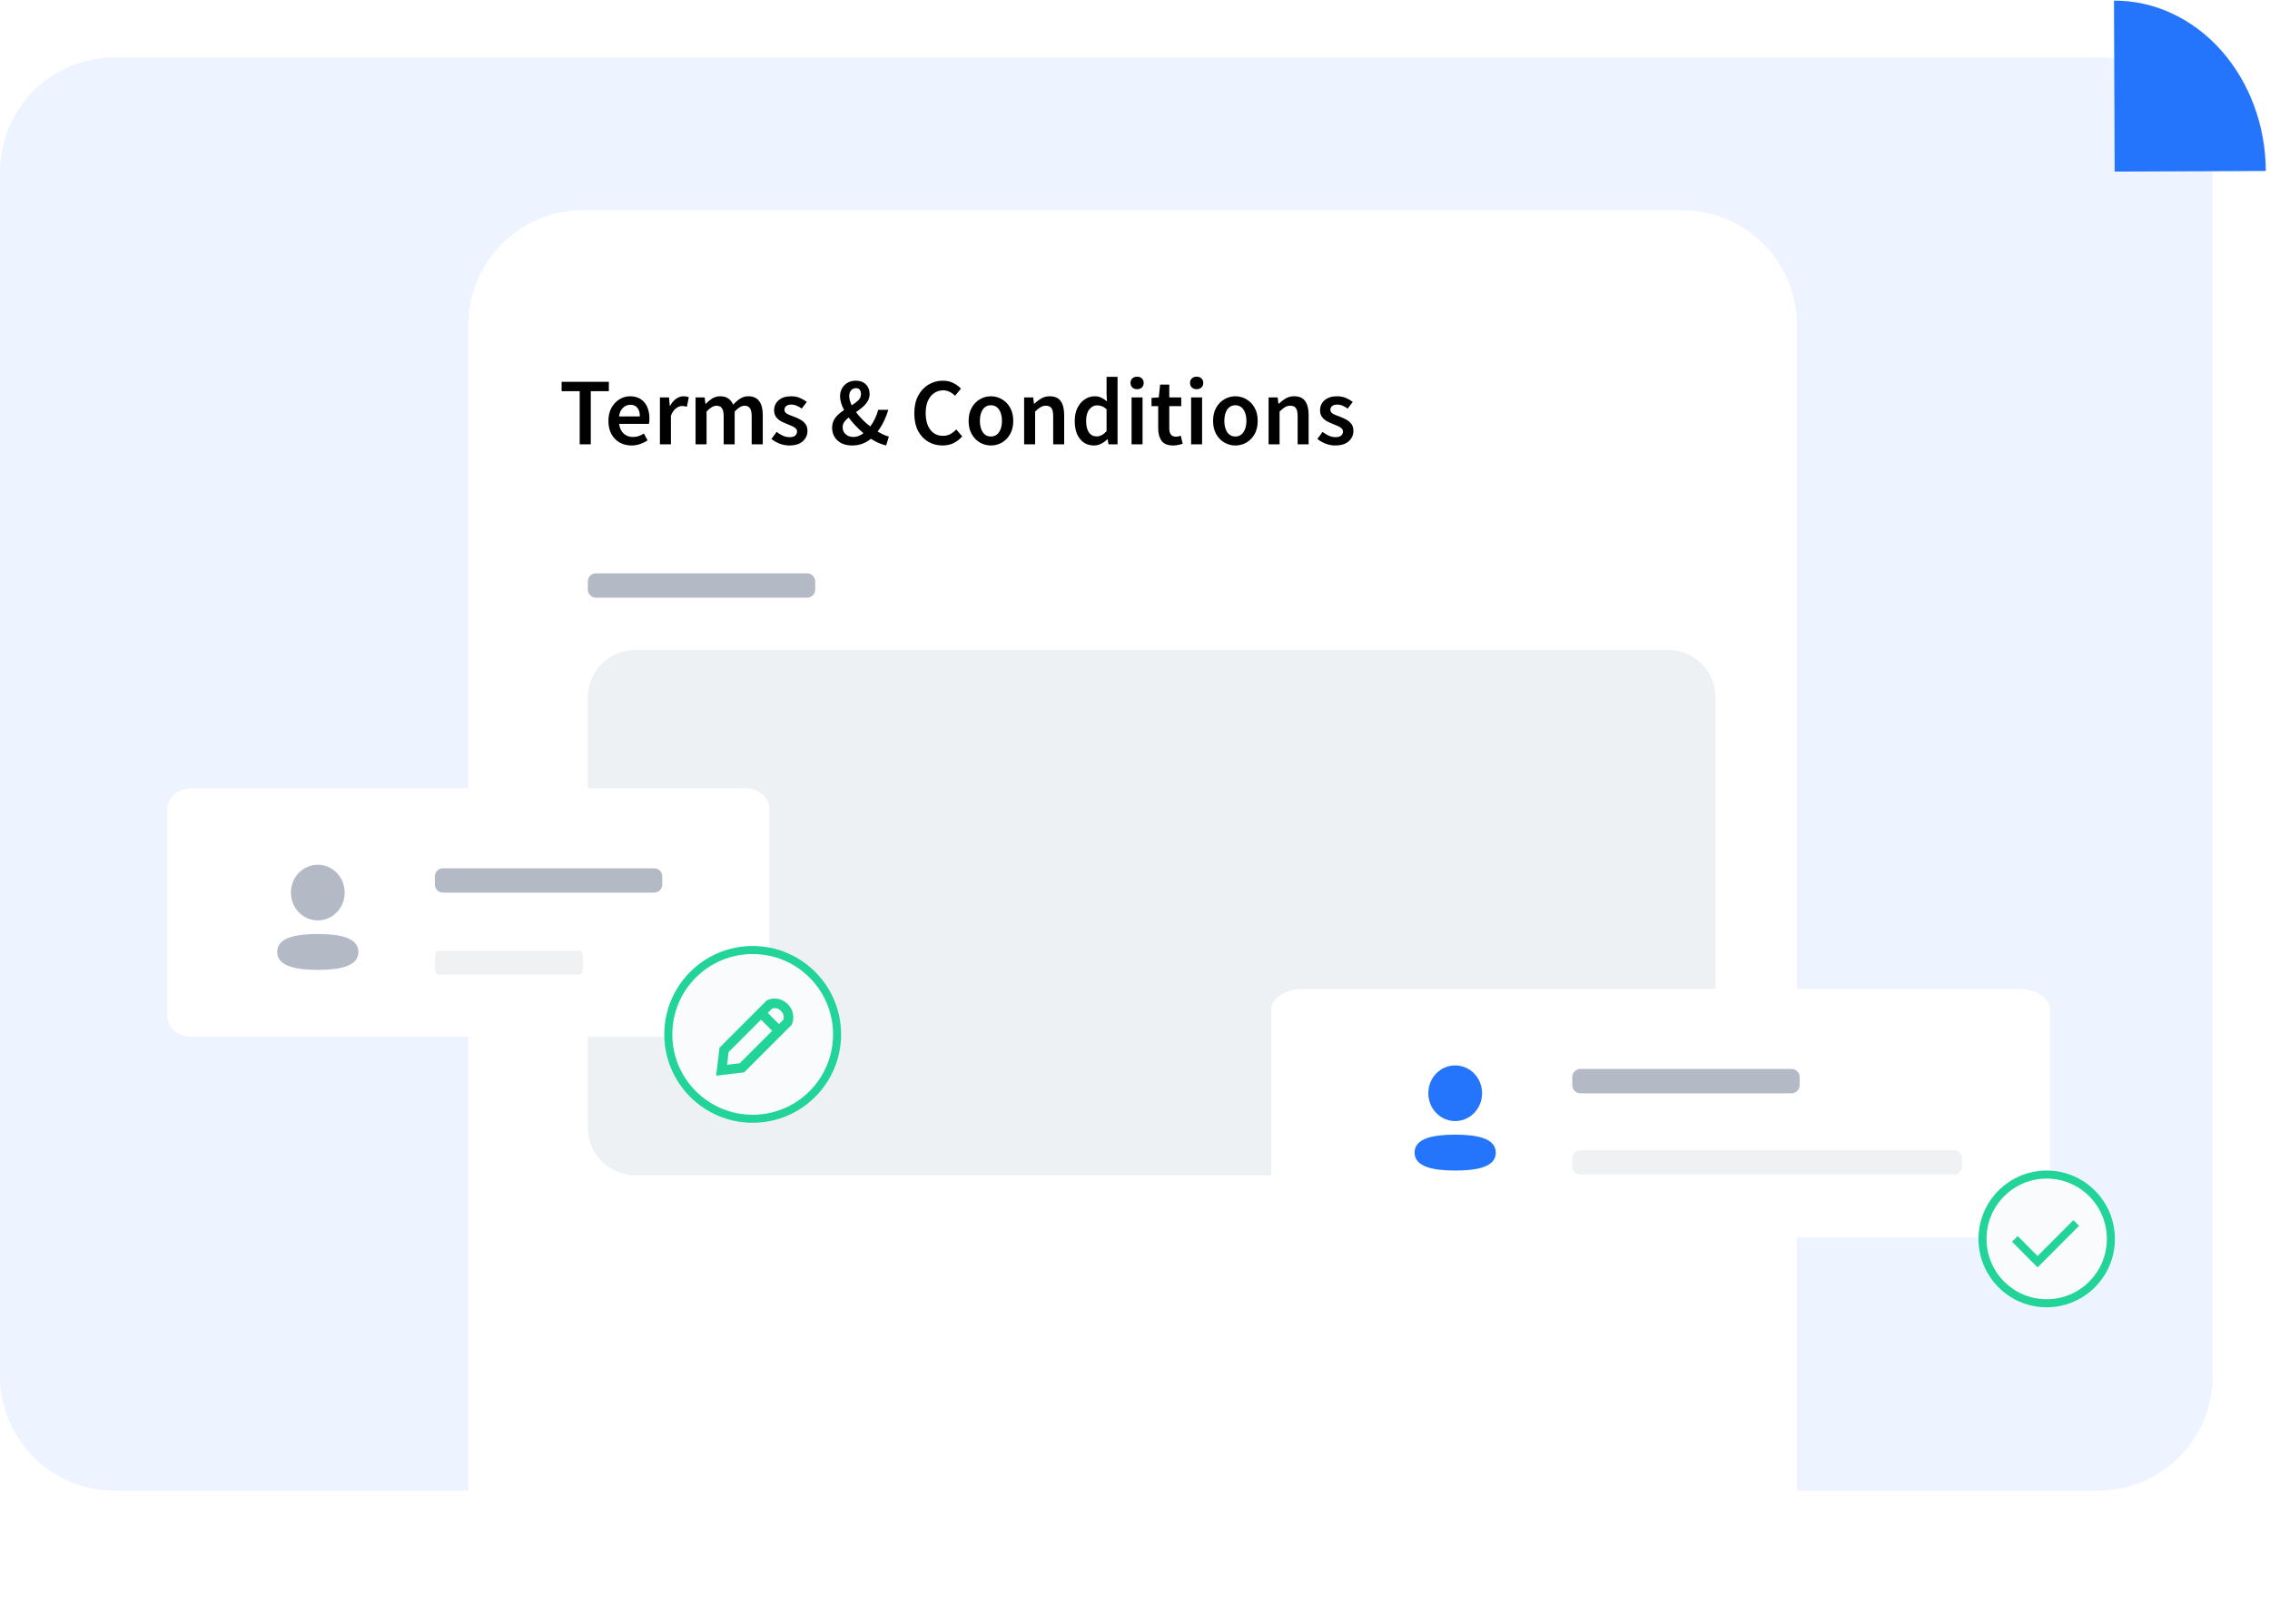
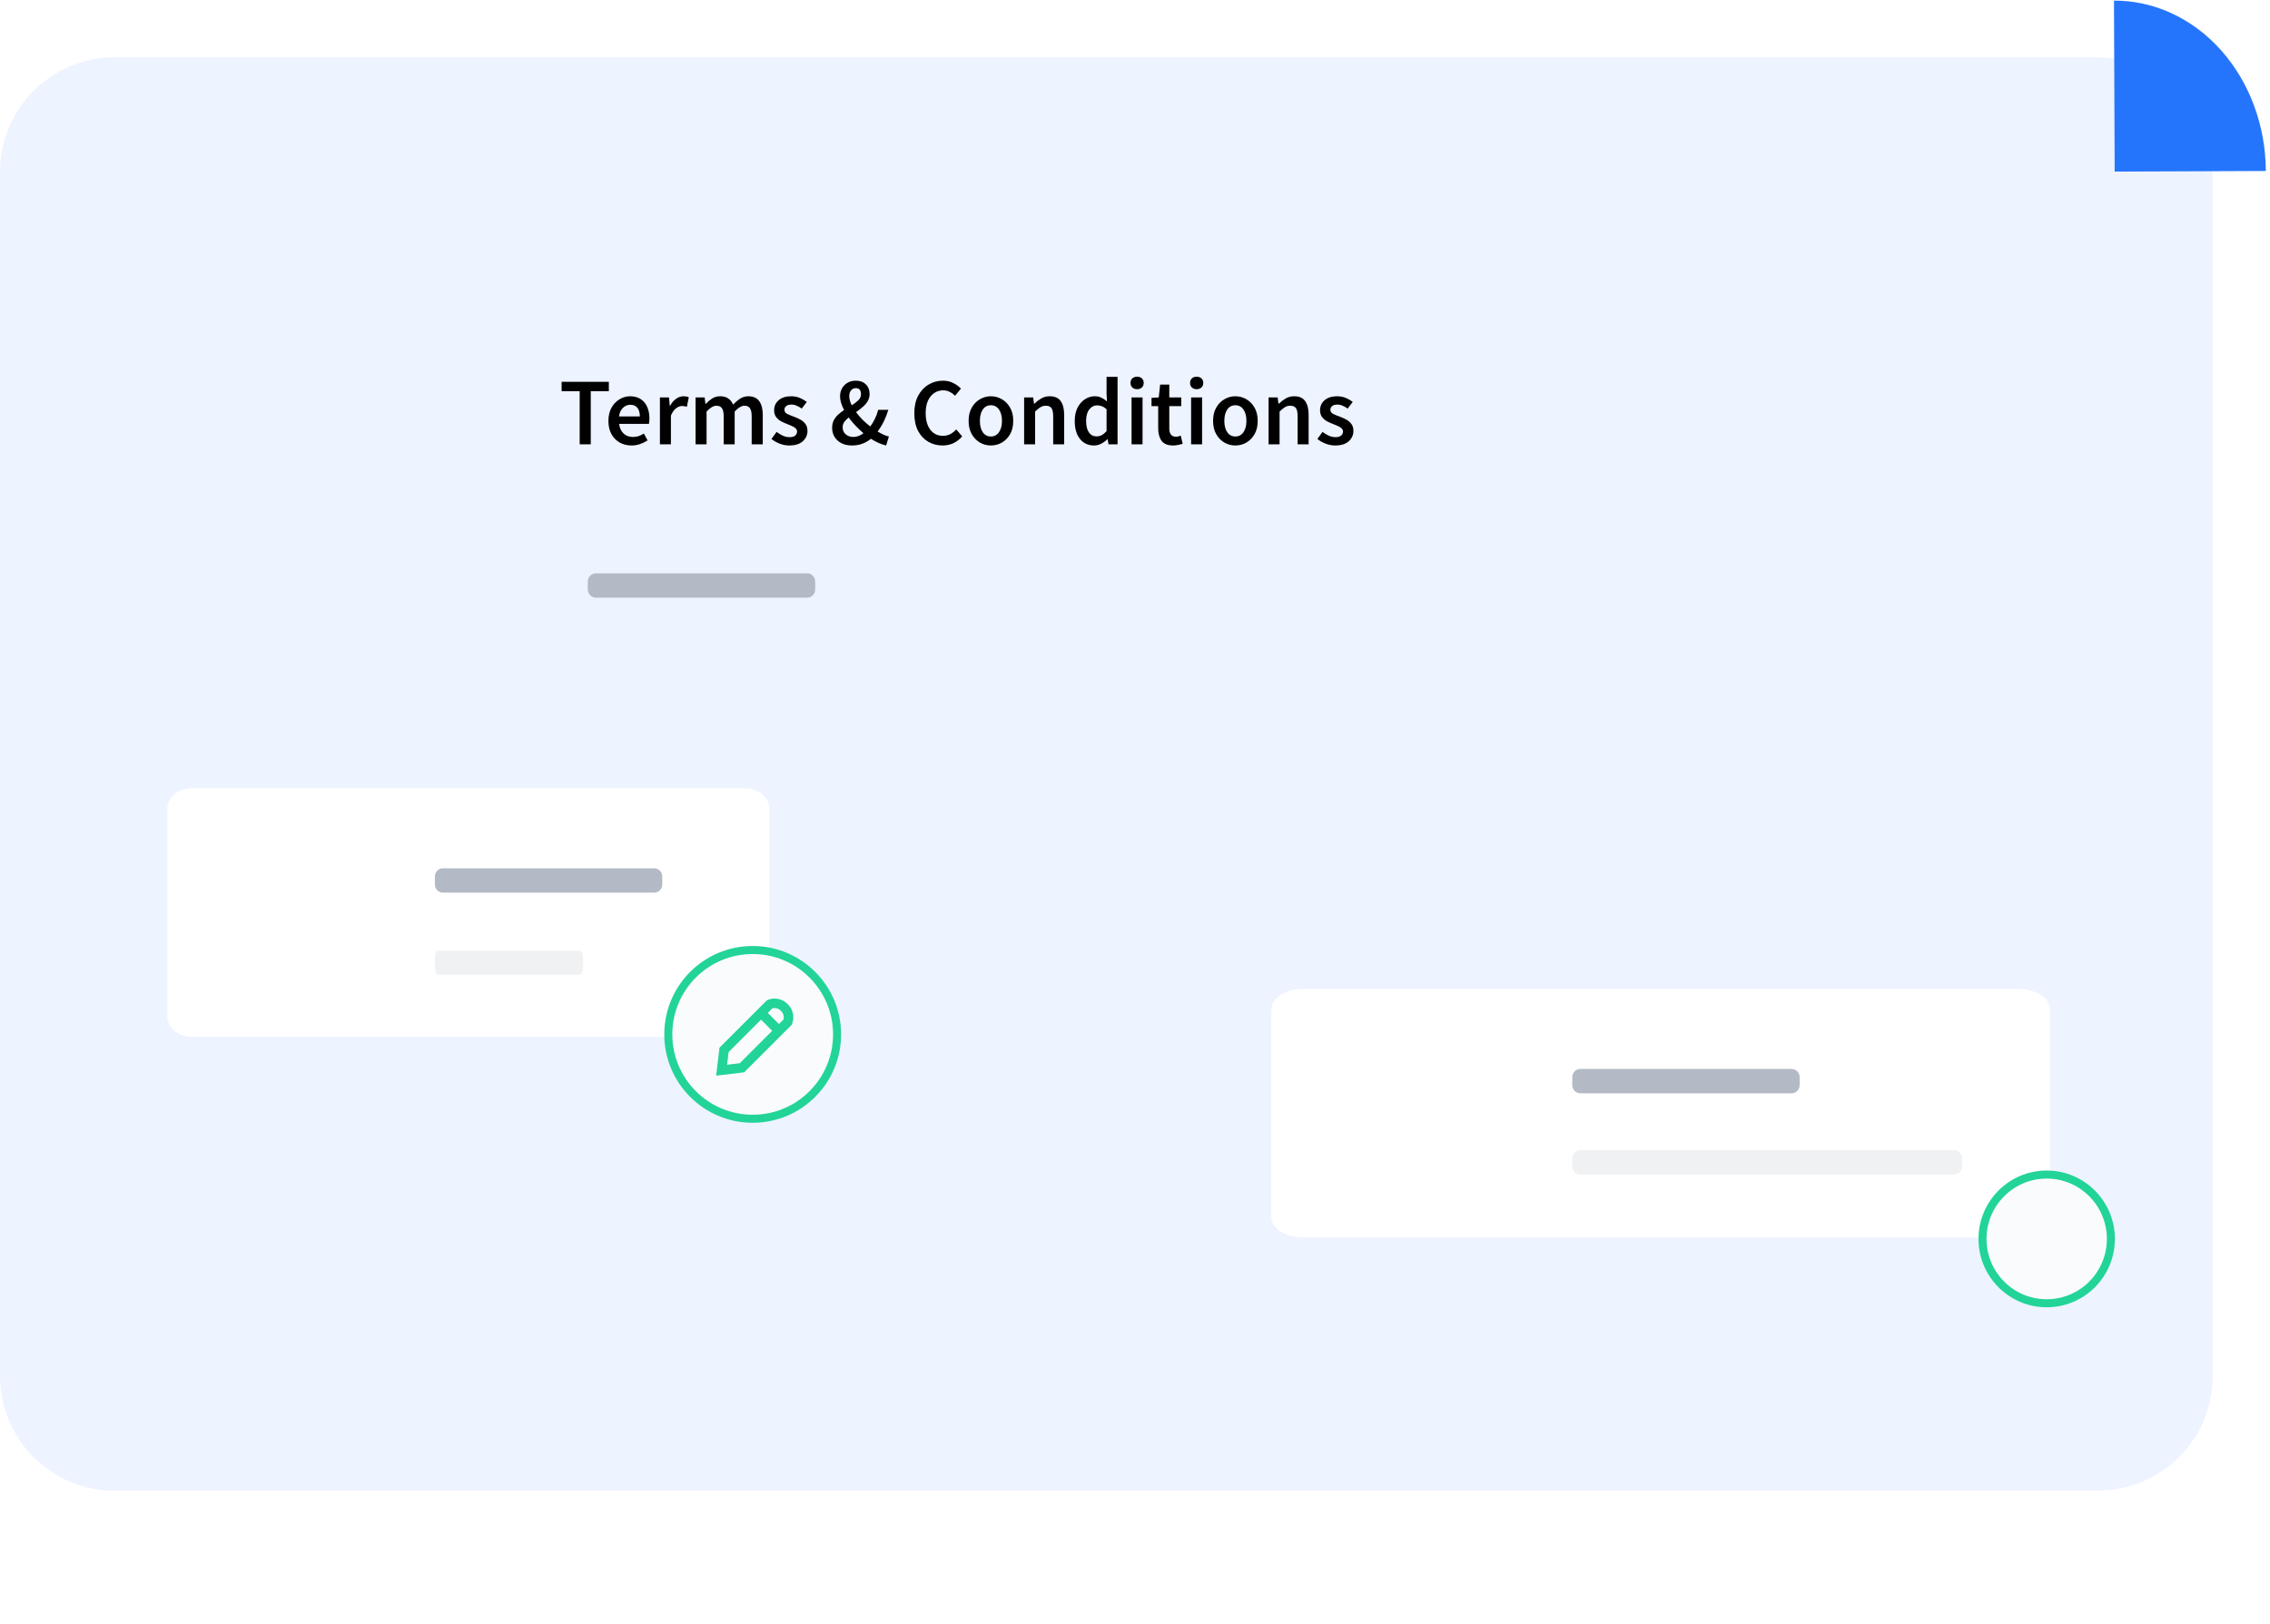
<svg xmlns="http://www.w3.org/2000/svg" width="475" height="340" viewBox="0 0 475 340" fill="none">
  <path d="M0 36C0 22.745 10.745 12 24 12H439C452.255 12 463 22.745 463 36V288C463 301.255 452.255 312 439 312H24C10.745 312 0 301.255 0 288V36Z" fill="#EDF3FF" />
-   <path d="M98 68C98 54.745 108.745 44 122 44H352C365.255 44 376 54.745 376 68V316C376 329.255 365.255 340 352 340H122C108.745 340 98 329.255 98 316V68Z" fill="white" />
-   <path d="M123 146C123 140.477 127.477 136 133 136H349C354.523 136 359 140.477 359 146V236C359 241.523 354.523 246 349 246H133C127.477 246 123 241.523 123 236V146Z" fill="#EEF1F3" />
  <path d="M442.352 0.129C446.505 0.112 450.622 1.021 454.466 2.804C458.311 4.587 461.808 7.209 464.759 10.52C467.709 13.831 470.055 17.767 471.662 22.102C473.27 26.438 474.107 31.088 474.126 35.788L442.498 35.917L442.352 0.129Z" fill="#2575FC" />
  <g filter="url(#filter0_d_151_4988)">
    <path d="M266 211.333C266 208.94 268.919 207 272.52 207H422.48C426.081 207 429 208.94 429 211.333V254.667C429 257.06 426.081 259 422.48 259H272.52C268.919 259 266 257.06 266 254.667V211.333Z" fill="white" />
  </g>
  <path d="M329 225.436C329 224.497 329.76 223.737 330.699 223.737H374.88C375.819 223.737 376.58 224.497 376.58 225.436V227.135C376.58 228.074 375.819 228.834 374.88 228.834H330.699C329.76 228.834 329 228.074 329 227.135V225.436Z" fill="#B3BAC5" />
  <path opacity="0.1" d="M329 242.428C329 241.489 329.76 240.729 330.699 240.729H408.866C409.805 240.729 410.565 241.489 410.565 242.428V244.127C410.565 245.066 409.805 245.826 408.866 245.826H330.699C329.76 245.826 329 245.066 329 244.127V242.428Z" fill="#5A7184" />
  <path d="M123 121.699C123 120.76 123.76 120 124.699 120H168.88C169.819 120 170.58 120.76 170.58 121.699V123.398C170.58 124.337 169.819 125.098 168.88 125.098H124.699C123.76 125.098 123 124.337 123 123.398V121.699Z" fill="#B3BAC5" />
  <path d="M441.703 259.31C441.703 266.751 435.688 272.779 428.272 272.779C420.856 272.779 414.841 266.751 414.841 259.31C414.841 251.869 420.856 245.841 428.272 245.841C435.688 245.841 441.703 251.869 441.703 259.31Z" fill="#FAFBFD" stroke="#22D497" stroke-width="1.681" />
-   <path d="M421.612 259.31L426.369 264.08L434.457 255.971" stroke="#22D497" stroke-width="1.681" />
  <path d="M121.3 93V81.88H117.52V79.92H127.4V81.88H123.62V93H121.3ZM132.152 93.24C131.246 93.24 130.426 93.04 129.692 92.64C128.959 92.227 128.379 91.64 127.952 90.88C127.526 90.107 127.312 89.18 127.312 88.1C127.312 87.033 127.526 86.113 127.952 85.34C128.392 84.567 128.959 83.973 129.652 83.56C130.346 83.147 131.072 82.94 131.832 82.94C132.726 82.94 133.472 83.14 134.072 83.54C134.672 83.927 135.126 84.473 135.432 85.18C135.739 85.873 135.892 86.68 135.892 87.6C135.892 88.08 135.859 88.453 135.792 88.72H129.552C129.659 89.587 129.972 90.26 130.492 90.74C131.012 91.22 131.666 91.46 132.452 91.46C132.879 91.46 133.272 91.4 133.632 91.28C134.006 91.147 134.372 90.967 134.732 90.74L135.512 92.18C135.046 92.487 134.526 92.74 133.952 92.94C133.379 93.14 132.779 93.24 132.152 93.24ZM129.532 87.16H133.892C133.892 86.4 133.726 85.807 133.392 85.38C133.059 84.94 132.559 84.72 131.892 84.72C131.319 84.72 130.806 84.933 130.352 85.36C129.912 85.773 129.639 86.373 129.532 87.16ZM138.089 93V83.18H139.989L140.149 84.92H140.229C140.576 84.28 140.996 83.793 141.489 83.46C141.982 83.113 142.489 82.94 143.009 82.94C143.476 82.94 143.849 83.007 144.129 83.14L143.729 85.14C143.556 85.087 143.396 85.047 143.249 85.02C143.102 84.993 142.922 84.98 142.709 84.98C142.322 84.98 141.916 85.133 141.489 85.44C141.062 85.733 140.696 86.253 140.389 87V93H138.089ZM145.55 93V83.18H147.45L147.61 84.52H147.69C148.103 84.08 148.55 83.707 149.03 83.4C149.523 83.093 150.077 82.94 150.69 82.94C151.41 82.94 151.983 83.1 152.41 83.42C152.85 83.727 153.183 84.153 153.41 84.7C153.877 84.193 154.363 83.773 154.87 83.44C155.39 83.107 155.957 82.94 156.57 82.94C157.61 82.94 158.377 83.28 158.87 83.96C159.363 84.64 159.61 85.6 159.61 86.84V93H157.29V87.14C157.29 86.327 157.163 85.753 156.91 85.42C156.67 85.087 156.297 84.92 155.79 84.92C155.177 84.92 154.49 85.327 153.73 86.14V93H151.43V87.14C151.43 86.327 151.303 85.753 151.05 85.42C150.81 85.087 150.43 84.92 149.91 84.92C149.297 84.92 148.61 85.327 147.85 86.14V93H145.55ZM165.145 93.24C164.479 93.24 163.812 93.113 163.145 92.86C162.479 92.593 161.905 92.267 161.425 91.88L162.505 90.4C162.945 90.733 163.385 91 163.825 91.2C164.265 91.4 164.732 91.5 165.225 91.5C165.759 91.5 166.152 91.387 166.405 91.16C166.659 90.933 166.785 90.653 166.785 90.32C166.785 90.04 166.679 89.813 166.465 89.64C166.265 89.453 166.005 89.293 165.685 89.16C165.365 89.013 165.032 88.873 164.685 88.74C164.259 88.58 163.832 88.387 163.405 88.16C162.992 87.92 162.652 87.62 162.385 87.26C162.119 86.887 161.985 86.427 161.985 85.88C161.985 85.013 162.305 84.307 162.945 83.76C163.585 83.213 164.452 82.94 165.545 82.94C166.239 82.94 166.859 83.06 167.405 83.3C167.952 83.54 168.425 83.813 168.825 84.12L167.765 85.52C167.419 85.267 167.065 85.067 166.705 84.92C166.359 84.76 165.992 84.68 165.605 84.68C165.112 84.68 164.745 84.787 164.505 85C164.265 85.2 164.145 85.453 164.145 85.76C164.145 86.147 164.345 86.44 164.745 86.64C165.145 86.84 165.612 87.033 166.145 87.22C166.599 87.38 167.039 87.58 167.465 87.82C167.892 88.047 168.245 88.347 168.525 88.72C168.819 89.093 168.965 89.587 168.965 90.2C168.965 91.04 168.639 91.76 167.985 92.36C167.332 92.947 166.385 93.24 165.145 93.24ZM177.703 82.92C177.703 83.213 177.749 83.52 177.843 83.84C177.936 84.16 178.063 84.493 178.223 84.84C178.769 84.493 179.229 84.14 179.603 83.78C179.976 83.42 180.163 82.987 180.163 82.48C180.163 82.133 180.083 81.84 179.923 81.6C179.763 81.36 179.489 81.24 179.103 81.24C178.689 81.24 178.349 81.393 178.083 81.7C177.829 82.007 177.703 82.413 177.703 82.92ZM178.303 93.24C177.436 93.24 176.689 93.08 176.062 92.76C175.436 92.427 174.956 91.987 174.623 91.44C174.289 90.88 174.123 90.253 174.123 89.56C174.123 88.96 174.236 88.433 174.463 87.98C174.703 87.527 175.009 87.127 175.383 86.78C175.769 86.433 176.183 86.113 176.623 85.82C176.356 85.313 176.149 84.82 176.003 84.34C175.856 83.86 175.783 83.393 175.783 82.94C175.783 82.34 175.916 81.793 176.183 81.3C176.463 80.807 176.849 80.413 177.343 80.12C177.836 79.827 178.416 79.68 179.083 79.68C179.976 79.68 180.676 79.94 181.183 80.46C181.703 80.967 181.963 81.633 181.963 82.46C181.963 83.033 181.823 83.547 181.543 84C181.276 84.44 180.923 84.847 180.483 85.22C180.056 85.58 179.603 85.927 179.123 86.26C179.523 86.793 179.976 87.32 180.483 87.84C181.003 88.36 181.543 88.833 182.103 89.26C182.463 88.78 182.783 88.253 183.063 87.68C183.356 87.093 183.589 86.46 183.763 85.78H185.883C185.643 86.593 185.336 87.387 184.963 88.16C184.589 88.92 184.149 89.64 183.643 90.32C184.069 90.573 184.483 90.793 184.883 90.98C185.283 91.167 185.656 91.293 186.003 91.36L185.423 93.24C184.929 93.12 184.409 92.947 183.863 92.72C183.329 92.48 182.789 92.187 182.243 91.84C181.723 92.267 181.136 92.607 180.483 92.86C179.829 93.113 179.103 93.24 178.303 93.24ZM176.323 89.42C176.323 90.033 176.536 90.527 176.963 90.9C177.389 91.273 177.929 91.46 178.583 91.46C178.943 91.46 179.296 91.393 179.643 91.26C180.003 91.113 180.349 90.92 180.683 90.68C180.109 90.187 179.556 89.66 179.023 89.1C178.489 88.54 178.009 87.967 177.583 87.38C177.209 87.673 176.903 87.987 176.663 88.32C176.436 88.653 176.323 89.02 176.323 89.42ZM197.22 93.24C196.127 93.24 195.133 92.98 194.24 92.46C193.347 91.94 192.633 91.18 192.1 90.18C191.58 89.167 191.32 87.94 191.32 86.5C191.32 85.073 191.587 83.853 192.12 82.84C192.667 81.813 193.393 81.033 194.3 80.5C195.207 79.953 196.207 79.68 197.3 79.68C198.127 79.68 198.86 79.847 199.5 80.18C200.14 80.513 200.667 80.9 201.08 81.34L199.84 82.84C199.507 82.493 199.133 82.22 198.72 82.02C198.32 81.807 197.867 81.7 197.36 81.7C196.653 81.7 196.02 81.893 195.46 82.28C194.913 82.653 194.48 83.193 194.16 83.9C193.853 84.607 193.7 85.453 193.7 86.44C193.7 87.933 194.027 89.107 194.68 89.96C195.333 90.8 196.207 91.22 197.3 91.22C197.887 91.22 198.407 91.1 198.86 90.86C199.313 90.607 199.727 90.28 200.1 89.88L201.34 91.34C200.807 91.953 200.193 92.427 199.5 92.76C198.82 93.08 198.06 93.24 197.22 93.24ZM207.343 93.24C206.53 93.24 205.77 93.04 205.063 92.64C204.357 92.227 203.783 91.64 203.343 90.88C202.903 90.107 202.683 89.18 202.683 88.1C202.683 87.007 202.903 86.08 203.343 85.32C203.783 84.547 204.357 83.96 205.063 83.56C205.77 83.147 206.53 82.94 207.343 82.94C208.17 82.94 208.937 83.147 209.643 83.56C210.35 83.96 210.923 84.547 211.363 85.32C211.803 86.08 212.023 87.007 212.023 88.1C212.023 89.18 211.803 90.107 211.363 90.88C210.923 91.64 210.35 92.227 209.643 92.64C208.937 93.04 208.17 93.24 207.343 93.24ZM207.343 91.36C208.063 91.36 208.63 91.06 209.043 90.46C209.457 89.86 209.663 89.073 209.663 88.1C209.663 87.113 209.457 86.32 209.043 85.72C208.63 85.12 208.063 84.82 207.343 84.82C206.623 84.82 206.057 85.12 205.643 85.72C205.243 86.32 205.043 87.113 205.043 88.1C205.043 89.073 205.243 89.86 205.643 90.46C206.057 91.06 206.623 91.36 207.343 91.36ZM214.3 93V83.18H216.2L216.36 84.5H216.44C216.88 84.073 217.36 83.707 217.88 83.4C218.4 83.093 218.993 82.94 219.66 82.94C220.713 82.94 221.48 83.28 221.96 83.96C222.44 84.64 222.68 85.6 222.68 86.84V93H220.38V87.14C220.38 86.327 220.26 85.753 220.02 85.42C219.78 85.087 219.387 84.92 218.84 84.92C218.413 84.92 218.033 85.027 217.7 85.24C217.38 85.44 217.013 85.74 216.6 86.14V93H214.3ZM228.931 93.24C227.705 93.24 226.725 92.787 225.991 91.88C225.258 90.973 224.891 89.713 224.891 88.1C224.891 87.033 225.085 86.113 225.471 85.34C225.871 84.567 226.391 83.973 227.031 83.56C227.671 83.147 228.345 82.94 229.051 82.94C229.611 82.94 230.085 83.04 230.471 83.24C230.871 83.427 231.258 83.687 231.631 84.02L231.551 82.44V78.88H233.851V93H231.951L231.791 91.94H231.711C231.351 92.3 230.931 92.607 230.451 92.86C229.971 93.113 229.465 93.24 228.931 93.24ZM229.491 91.34C230.225 91.34 230.911 90.973 231.551 90.24V85.66C231.218 85.353 230.885 85.14 230.551 85.02C230.218 84.9 229.885 84.84 229.551 84.84C228.925 84.84 228.385 85.127 227.931 85.7C227.491 86.26 227.271 87.053 227.271 88.08C227.271 89.133 227.465 89.94 227.851 90.5C228.238 91.06 228.785 91.34 229.491 91.34ZM236.78 93V83.18H239.08V93H236.78ZM237.94 81.46C237.527 81.46 237.194 81.34 236.94 81.1C236.687 80.86 236.56 80.54 236.56 80.14C236.56 79.753 236.687 79.44 236.94 79.2C237.194 78.96 237.527 78.84 237.94 78.84C238.354 78.84 238.687 78.96 238.94 79.2C239.194 79.44 239.32 79.753 239.32 80.14C239.32 80.54 239.194 80.86 238.94 81.1C238.687 81.34 238.354 81.46 237.94 81.46ZM245.475 93.24C244.341 93.24 243.535 92.913 243.055 92.26C242.588 91.593 242.355 90.733 242.355 89.68V85H240.955V83.28L242.475 83.18L242.755 80.5H244.675V83.18H247.175V85H244.675V89.68C244.675 90.827 245.135 91.4 246.055 91.4C246.228 91.4 246.408 91.38 246.595 91.34C246.781 91.287 246.941 91.233 247.075 91.18L247.475 92.88C247.208 92.973 246.901 93.053 246.555 93.12C246.221 93.2 245.861 93.24 245.475 93.24ZM249.241 93V83.18H251.541V93H249.241ZM250.401 81.46C249.988 81.46 249.655 81.34 249.401 81.1C249.148 80.86 249.021 80.54 249.021 80.14C249.021 79.753 249.148 79.44 249.401 79.2C249.655 78.96 249.988 78.84 250.401 78.84C250.815 78.84 251.148 78.96 251.401 79.2C251.655 79.44 251.781 79.753 251.781 80.14C251.781 80.54 251.655 80.86 251.401 81.1C251.148 81.34 250.815 81.46 250.401 81.46ZM258.496 93.24C257.682 93.24 256.922 93.04 256.216 92.64C255.509 92.227 254.936 91.64 254.496 90.88C254.056 90.107 253.836 89.18 253.836 88.1C253.836 87.007 254.056 86.08 254.496 85.32C254.936 84.547 255.509 83.96 256.216 83.56C256.922 83.147 257.682 82.94 258.496 82.94C259.322 82.94 260.089 83.147 260.796 83.56C261.502 83.96 262.076 84.547 262.516 85.32C262.956 86.08 263.176 87.007 263.176 88.1C263.176 89.18 262.956 90.107 262.516 90.88C262.076 91.64 261.502 92.227 260.796 92.64C260.089 93.04 259.322 93.24 258.496 93.24ZM258.496 91.36C259.216 91.36 259.782 91.06 260.196 90.46C260.609 89.86 260.816 89.073 260.816 88.1C260.816 87.113 260.609 86.32 260.196 85.72C259.782 85.12 259.216 84.82 258.496 84.82C257.776 84.82 257.209 85.12 256.796 85.72C256.396 86.32 256.196 87.113 256.196 88.1C256.196 89.073 256.396 89.86 256.796 90.46C257.209 91.06 257.776 91.36 258.496 91.36ZM265.452 93V83.18H267.352L267.512 84.5H267.592C268.032 84.073 268.512 83.707 269.032 83.4C269.552 83.093 270.146 82.94 270.812 82.94C271.866 82.94 272.632 83.28 273.112 83.96C273.592 84.64 273.832 85.6 273.832 86.84V93H271.532V87.14C271.532 86.327 271.412 85.753 271.172 85.42C270.932 85.087 270.539 84.92 269.992 84.92C269.566 84.92 269.186 85.027 268.852 85.24C268.532 85.44 268.166 85.74 267.752 86.14V93H265.452ZM279.384 93.24C278.717 93.24 278.05 93.113 277.384 92.86C276.717 92.593 276.144 92.267 275.664 91.88L276.744 90.4C277.184 90.733 277.624 91 278.064 91.2C278.504 91.4 278.97 91.5 279.464 91.5C279.997 91.5 280.39 91.387 280.644 91.16C280.897 90.933 281.024 90.653 281.024 90.32C281.024 90.04 280.917 89.813 280.704 89.64C280.504 89.453 280.244 89.293 279.924 89.16C279.604 89.013 279.27 88.873 278.924 88.74C278.497 88.58 278.07 88.387 277.644 88.16C277.23 87.92 276.89 87.62 276.624 87.26C276.357 86.887 276.224 86.427 276.224 85.88C276.224 85.013 276.544 84.307 277.184 83.76C277.824 83.213 278.69 82.94 279.784 82.94C280.477 82.94 281.097 83.06 281.644 83.3C282.19 83.54 282.664 83.813 283.064 84.12L282.004 85.52C281.657 85.267 281.304 85.067 280.944 84.92C280.597 84.76 280.23 84.68 279.844 84.68C279.35 84.68 278.984 84.787 278.744 85C278.504 85.2 278.384 85.453 278.384 85.76C278.384 86.147 278.584 86.44 278.984 86.64C279.384 86.84 279.85 87.033 280.384 87.22C280.837 87.38 281.277 87.58 281.704 87.82C282.13 88.047 282.484 88.347 282.764 88.72C283.057 89.093 283.204 89.587 283.204 90.2C283.204 91.04 282.877 91.76 282.224 92.36C281.57 92.947 280.624 93.24 279.384 93.24Z" fill="black" />
-   <path fill-rule="evenodd" clip-rule="evenodd" d="M304.5 234.641C307.622 234.641 310.124 232.051 310.124 228.821C310.124 225.59 307.622 223 304.5 223C301.378 223 298.876 225.59 298.876 228.821C298.876 232.051 301.378 234.641 304.5 234.641ZM304.5 237.491C299.915 237.491 296 238.24 296 241.233C296 244.224 299.891 245 304.5 245C309.084 245 313 244.251 313 241.259C313 238.266 309.109 237.491 304.5 237.491Z" fill="#2575FC" />
  <g filter="url(#filter1_d_151_4988)">
    <path d="M35 169.333C35 166.94 37.257 165 40.04 165H155.96C158.743 165 161 166.94 161 169.333V212.667C161 215.06 158.743 217 155.96 217H40.04C37.257 217 35 215.06 35 212.667V169.333Z" fill="white" />
  </g>
  <path d="M91 183.436C91 182.497 91.76 181.737 92.699 181.737H136.88C137.819 181.737 138.58 182.497 138.58 183.436V185.135C138.58 186.074 137.819 186.834 136.88 186.834H92.699C91.76 186.834 91 186.074 91 185.135V183.436Z" fill="#B3BAC5" />
  <path opacity="0.1" d="M91 200.667C91 199.746 91.289 199 91.646 199H121.354C121.711 199 122 199.746 122 200.667V202.333C122 203.254 121.711 204 121.354 204H91.646C91.289 204 91 203.254 91 202.333V200.667Z" fill="#5A7184" />
-   <path fill-rule="evenodd" clip-rule="evenodd" d="M66.5 192.641C69.622 192.641 72.124 190.051 72.124 186.821C72.124 183.59 69.622 181 66.5 181C63.378 181 60.876 183.59 60.876 186.821C60.876 190.051 63.378 192.641 66.5 192.641ZM66.5 195.491C61.915 195.491 58 196.24 58 199.233C58 202.224 61.891 203 66.5 203C71.084 203 75 202.251 75 199.259C75 196.266 71.109 195.491 66.5 195.491Z" fill="#B3BAC5" />
  <circle cx="157.5" cy="216.5" r="17.659" fill="#FAFBFD" stroke="#22D497" stroke-width="1.681" />
  <path d="M159.245 212.006L162.816 215.577M161.055 210.195L151.511 219.739L151 224L155.261 223.489L164.805 213.945C164.805 213.945 165.552 212.305 164.123 210.877C162.695 209.448 161.055 210.195 161.055 210.195Z" stroke="#22D497" stroke-width="2" />
  <defs>
    <filter id="filter0_d_151_4988" x="262" y="207" width="171" height="60" filterUnits="userSpaceOnUse" color-interpolation-filters="sRGB">
      <feGaussianBlur stdDeviation="2" />
    </filter>
    <filter id="filter1_d_151_4988" x="31" y="165" width="134" height="60" filterUnits="userSpaceOnUse" color-interpolation-filters="sRGB">
      <feGaussianBlur stdDeviation="2" />
    </filter>
  </defs>
</svg>